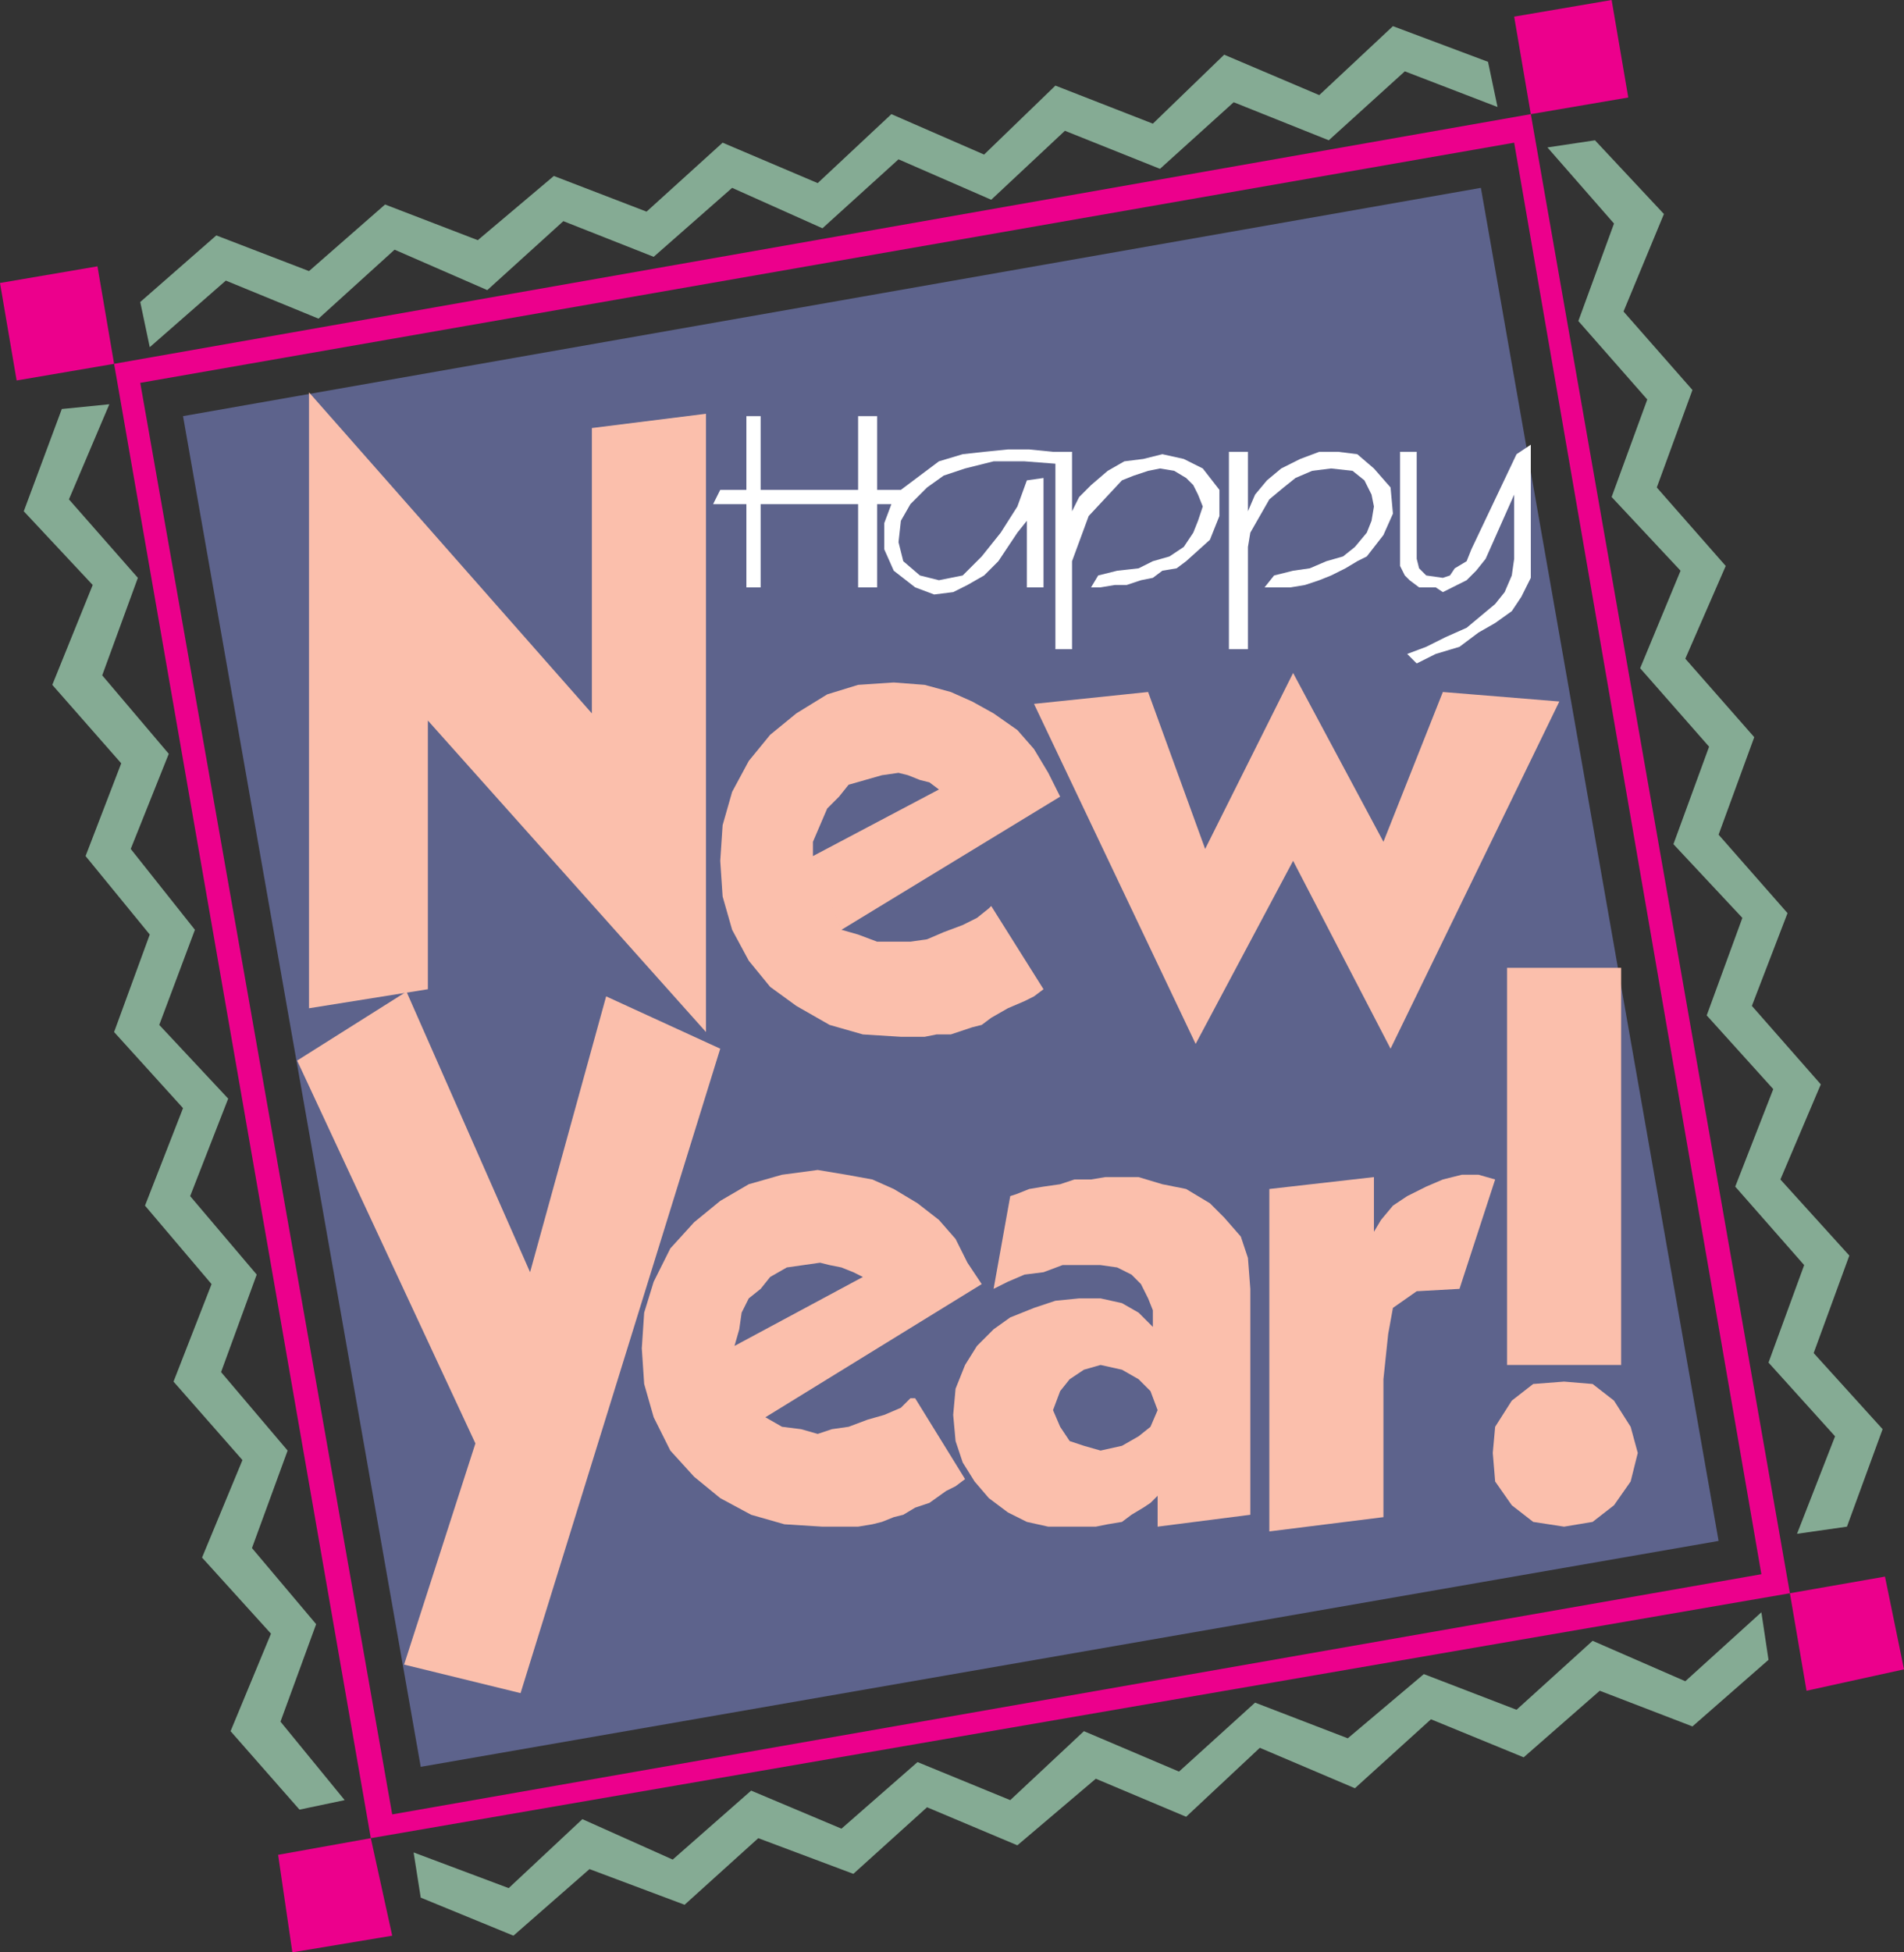
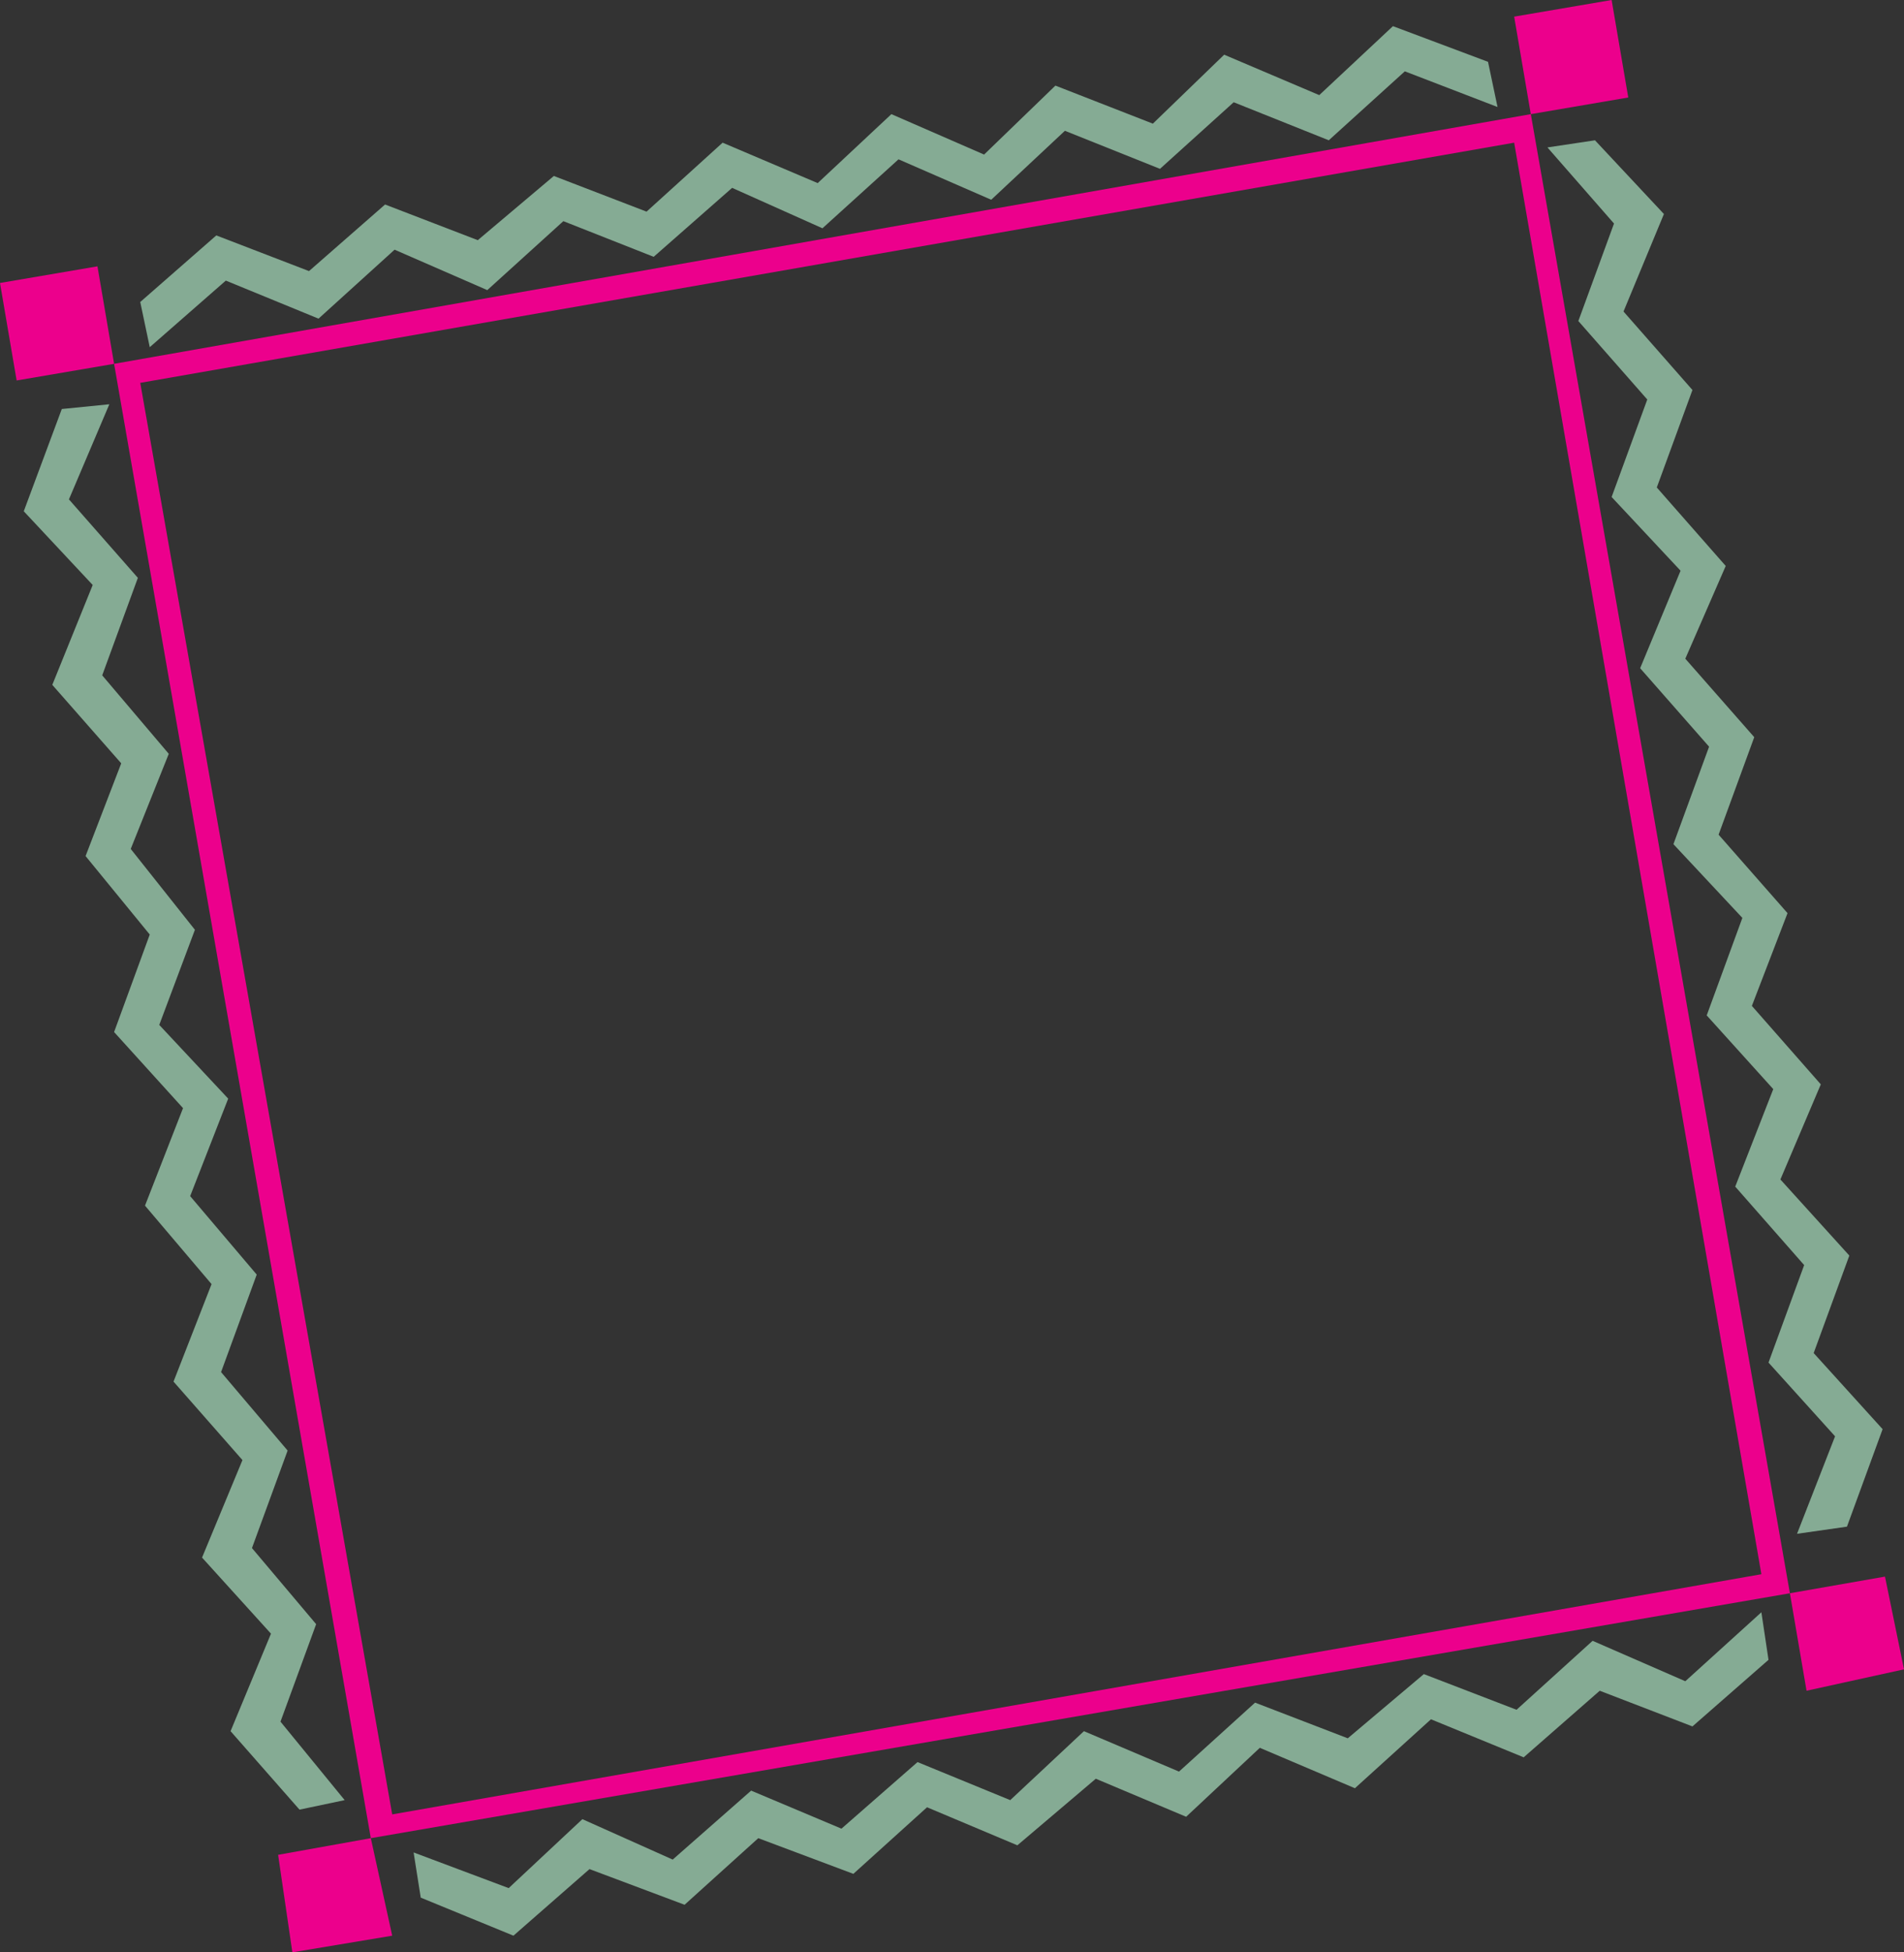
<svg xmlns="http://www.w3.org/2000/svg" width="600.75" height="615.75">
  <rect width="100%" height="100%" fill="#333333" stroke="none" />
-   <path fill="#5d638c" fill-rule="evenodd" d="m57.75 131.25 409.5-72 75 426.75-409.5 71.25-75-426" />
  <path fill="#ec008c" fill-rule="evenodd" d="m36 114.75 8.25 6L477.75 45l78 451.5-432 75.75-79.5-451.5-8.25-6 81 465 447.75-77.25L483 36 36 114.75M0 89.25 30.75 84 36 114.75 5.25 120 0 89.25m477.75-84L508.5 0l5.25 30.75L483 36l-5.25-30.75M87.75 585l29.25-5.25 6.75 30.75-31.5 5.25-4.5-30.75m477-82.5 30-5.25 6 29.25-30.75 6.75-5.25-30.75" />
  <path fill="#85ab94" fill-rule="evenodd" d="m44.25 95.25 24-21L97.5 85.5l24-21 29.25 11.25 24-20.25L204 66.75 228 45l30 12.75L281.25 36l29.25 12.75L333 27l30.75 12 22.5-21.75 30 12.75L439.5 8.25l30 11.25 3 14.25-29.25-11.25-24 21.75-30-12-23.25 21-30-12L312.75 63 283.5 50.25 259.5 72 231 59.25 206.25 81l-28.5-11.25-24 21.75-29.25-12.75-24 21.75-29.25-12-24 21-3-14.25M558 523.5l-24 21-29.25-11.25-24 21-29.25-12-24 21.75-30-12.75L374.25 573l-28.5-12L321 582l-28.5-12-23.25 21-30-11.25-23.25 21-30-11.25-24 21-29.25-12-2.25-14.25 30 11.25 23.25-21.75 28.5 12.75L237 564.75l28.5 12 24-21 29.25 12L342 546l30 12.75L396 537l29.25 11.25 24-20.25 29.25 11.25 24-21.75 29.25 12.75 24-21.75 2.25 15M94.5 570.75 72.75 546l12.75-30.75-21.75-24L76.5 460.5l-21.75-24.75 12-30.75-21-24.75 12-30.75-21.75-24 11.25-30.75L27 270l11.25-29.25L16.5 216l12.75-31.5L7.5 161.25l12-32.25 15-1.5-12.75 30 21.75 24.75L32.25 213l21 24.75-12 30 20.25 25.5-11.25 30L72 346.5l-12 30.75L81 402l-11.25 30.75 21 24.75-11.25 30.75 20.25 24L88.5 543l20.25 24.75-14.25 3m408.75-526.5L525 67.5l-12.75 30.75L534 123l-11.25 30.75 21.75 24.75-12.75 29.25 21.75 24.75-11.25 30.75L564 288l-11.25 29.25L574.5 342l-12.75 30 21.75 24-11.25 30.75 21.75 24-11.25 30.75-15.75 2.25L579 453l-21-23.25L569.25 399l-21.75-24.75 12-30.75-21-23.25 11.25-30.75L528 266.25l11.25-30.75-21.75-24.75L530.25 180l-21.75-23.25L519.75 126 498 101.25l11.25-30.75-21-24 15-2.25" />
-   <path fill="#fbbfac" fill-rule="evenodd" d="m436.5 478.5-36 4.5V375l33-3.75v17.25l2.25-3.75 3.75-4.5 4.5-3 6-3 5.25-2.25 6-1.5h5.25l5.25 1.5-11.25 34.5-13.5.75-7.5 5.25-1.5 8.25-1.5 14.25v43.5m-269.25-77.25 24-87 36 16.5-63 203.25-36.75-9 22.5-69.75L93.75 334.5l34.5-21.75 39 88.5M408 271.5l-30.75 57.75-51-107.25 36-3.75 18 49.5 27.75-55.5 28.5 53.25 18.75-47.25 36.75 3-53.25 109.5L408 271.5m-142.5 21.75 5.25 1.5 6 2.25h10.5l5.25-.75 5.25-2.25 6-2.25 4.5-2.25 3.75-3 .75-.75 16.5 26.25-3 2.25-3 1.5L318 318l-5.25 3-3 2.25-3 .75-6.75 2.25h-4.5l-3.75.75h-7.5l-12-.75-10.5-3-10.5-6-8.25-6-6.75-8.25-5.25-9.75-3-10.5-.75-11.25.75-11.25 3-10.5 5.25-9.75 6.75-8.25 8.25-6.75 9.75-6 9.75-3 11.25-.75 9.75.75 8.25 2.25 6.75 3 6.75 3.75 7.5 5.25 5.25 6 4.5 7.5 3.75 7.5-69 42-9-23.25 39.75-21-3-2.25-3-.75-3.75-1.5-3-.75-5.25.75-10.5 3-3 3.75L261 255l-4.5 10.5v4.5l9 23.25M241.5 447l5.25 3 6 .75 5.25 1.5 4.5-1.5 5.25-.75 6-2.25 5.25-1.5 5.25-2.25 3-3h1.5l15.75 25.5-3 2.25-3 1.5-5.25 3.75-4.5 1.5-3.75 2.25-3 .75-3.75 1.5-3 .75-4.5.75H259.5l-12-.75-10.5-3-9.75-5.25-8.25-6.75-7.5-8.25-5.25-10.5-3-10.5-.75-11.25.75-11.25 3-9.75 5.25-10.5 7.5-8.25 8.25-6.75 9-5.25 10.5-3L258 369l9 1.5 8.25 1.5 6.75 3 7.5 4.5 6.75 5.25 5.25 6 3.75 7.5 4.5 6.75-68.25 42-9.75-22.5 40.5-21.75-3-1.5-3.75-1.5-3.75-.75-3-.75-10.5 1.5-5.25 3-3 3.75-3.75 3L234 414l-.75 5.25-1.5 5.25 9.75 22.5" />
-   <path fill="#fbbfac" fill-rule="evenodd" d="M97.5 318V123.75L186.75 225v-90l36-4.5v195L135 227.25V312l-37.5 6m396 117.75 9 .75 6.75 5.25 5.25 8.25 2.25 8.25-2.25 9-5.25 7.5-6.75 5.25-9 1.5-9.75-1.5-6.75-5.25-5.25-7.5-.75-9 .75-8.25 5.25-8.25 6.75-5.25 9.75-.75m-18-5.25h36V305.25h-36V430.5m-110.25 14.25v36.75l29.25-3.75V406.5l-.75-9.75-2.25-6.75-5.25-6-4.5-4.5-7.5-4.5-7.5-1.5-7.5-2.25h-10.5l-4.5.75H339l-4.5 1.5-5.25.75-4.5.75-3.75 1.5-2.25.75-5.25 29.25 4.5-2.25 5.25-2.25 6-.75 6-2.25h12l5.25.75L357 402l3 3 2.25 4.5 1.5 3.75v5.25l-4.5-4.5-5.25-3-6.75-1.5h-6.75l-7.5.75-6.75 2.25-7.5 3-5.25 3.75-5.25 5.25-3.75 6-3 7.5-.75 8.25.75 8.25 2.25 6.75 3.75 6 4.5 5.25 6 4.5 6 3 6.75 1.5h15l3.75-.75 4.5-.75 3-2.25 3.75-2.25L363 474l2.25-2.25v-27L363 450l-3.75 3-5.25 3-6.75 1.5L342 456l-4.5-1.5-3-4.5-2.25-5.25 2.25-6 3-3.75 4.5-3 5.25-1.5L354 432l5.25 3 3.75 3.75 2.25 6" />
-   <path fill="#fff" fill-rule="evenodd" d="M338.25 204.75H333v-58.5l-9.75-.75h-9.75l-9 2.25-6.75 2.25-5.25 3.75-5.25 5.25-3 5.25-.75 6.75 1.5 6 5.25 4.5 6 1.5 7.5-1.5 6-6 6-7.5 5.25-8.25 3-8.25 5.25-.75v34.5H324v-21l-3 3.75-6 9-4.5 4.5-5.25 3-4.5 2.25-6 .75-6-2.25L282 180l-3-6.75V165l2.25-6h-4.5v26.25h-6V159H240v26.25h-4.5V159H225l2.25-4.5h8.25v-23.25h4.5v23.25h30.75v-23.25h6v23.25h7.5l12-9 7.5-2.25 6.75-.75 7.5-.75h6.75l7.5.75h6v18.75l2.25-4.5 3.75-3.75 5.25-4.5 5.25-3 6-.75 6-1.5 6.75 1.5 6 3 5.25 6.75v8.25l-3 7.5-7.5 6.75-3 2.25-4.5.75-3 2.25-3.75.75-4.5 1.5h-3.75l-4.5.75h-3l2.25-3.75 6-1.5 6.75-.75 4.5-2.25 5.25-1.5 4.5-3 3-4.5 1.5-3.75 1.5-4.5L378 156l-1.5-3-2.25-2.25-3.75-2.25-4.5-.75-3.75.75-4.5 1.5-3.75 1.5-10.5 11.25-5.25 14.25v27.75m126-31.5 14.25-30 4.5-3v42l-3 6-3 4.5-5.25 3.75-5.25 3-6 4.5-7.5 2.25-6 3-3-3 6-2.25 6-3 6.75-3 9-7.5 3-3.75 2.25-5.25.75-5.25V156l-9 20.25-3 3.75-3 3-7.5 3.75-2.25-1.5h-5.25l-3-2.25-1.5-1.5-1.5-3v-36H447v33.75l.75 3 2.25 2.25 5.25.75 2.25-.75 1.5-2.25 3.75-2.25 1.5-3.75m-70.5-30.75v18.75L396 156l3.75-4.5 4.5-3.75 6-3 6-2.25h6l6 .75 5.25 4.5 5.25 6 .75 8.25-3 6.75-5.25 6.75-3 1.5-3.75 2.25-4.5 2.25-3.75 1.5-4.5 1.5-4.5.75H399l3-3.75 6-1.5 5.25-.75 5.25-2.25 5.25-1.5 3.75-3 3.75-4.5 1.5-3.75.75-4.5-.75-3.75-2.25-4.5-3.75-3-6.75-.75-6 .75-5.25 2.25-3.75 3-4.5 3.75-6 10.5-.75 4.5v32.25h-6V142.5h6" />
</svg>